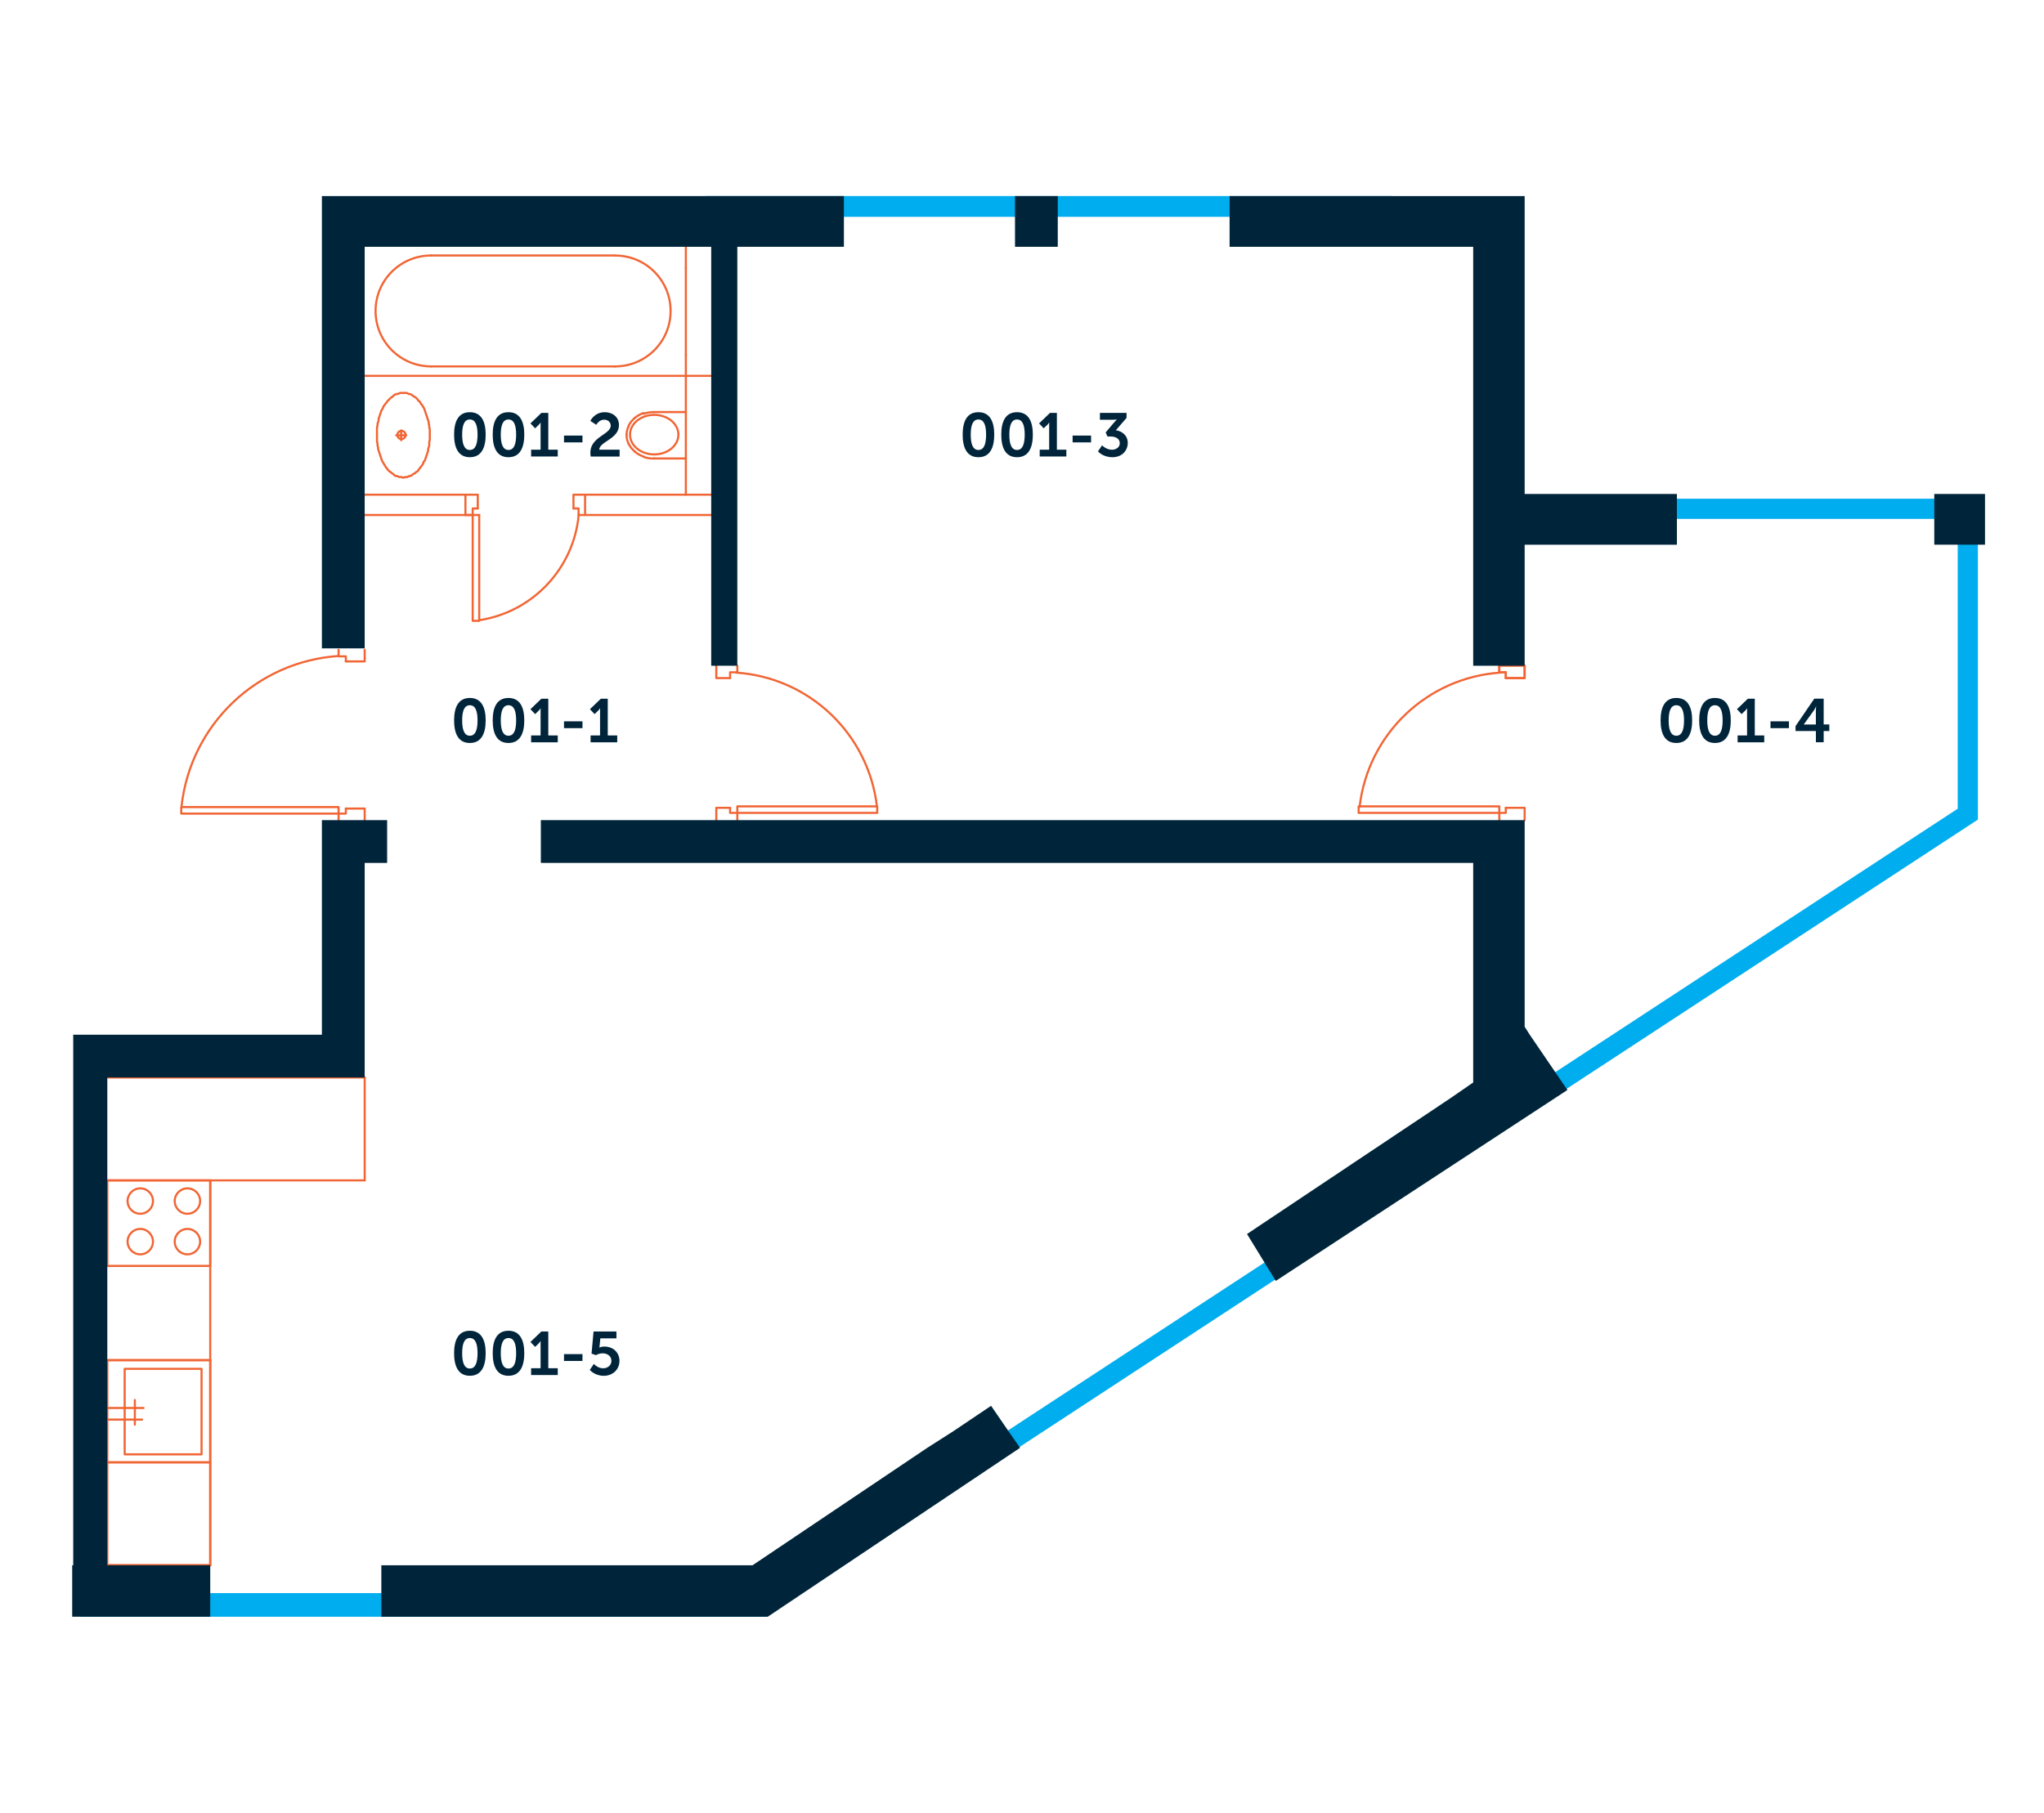
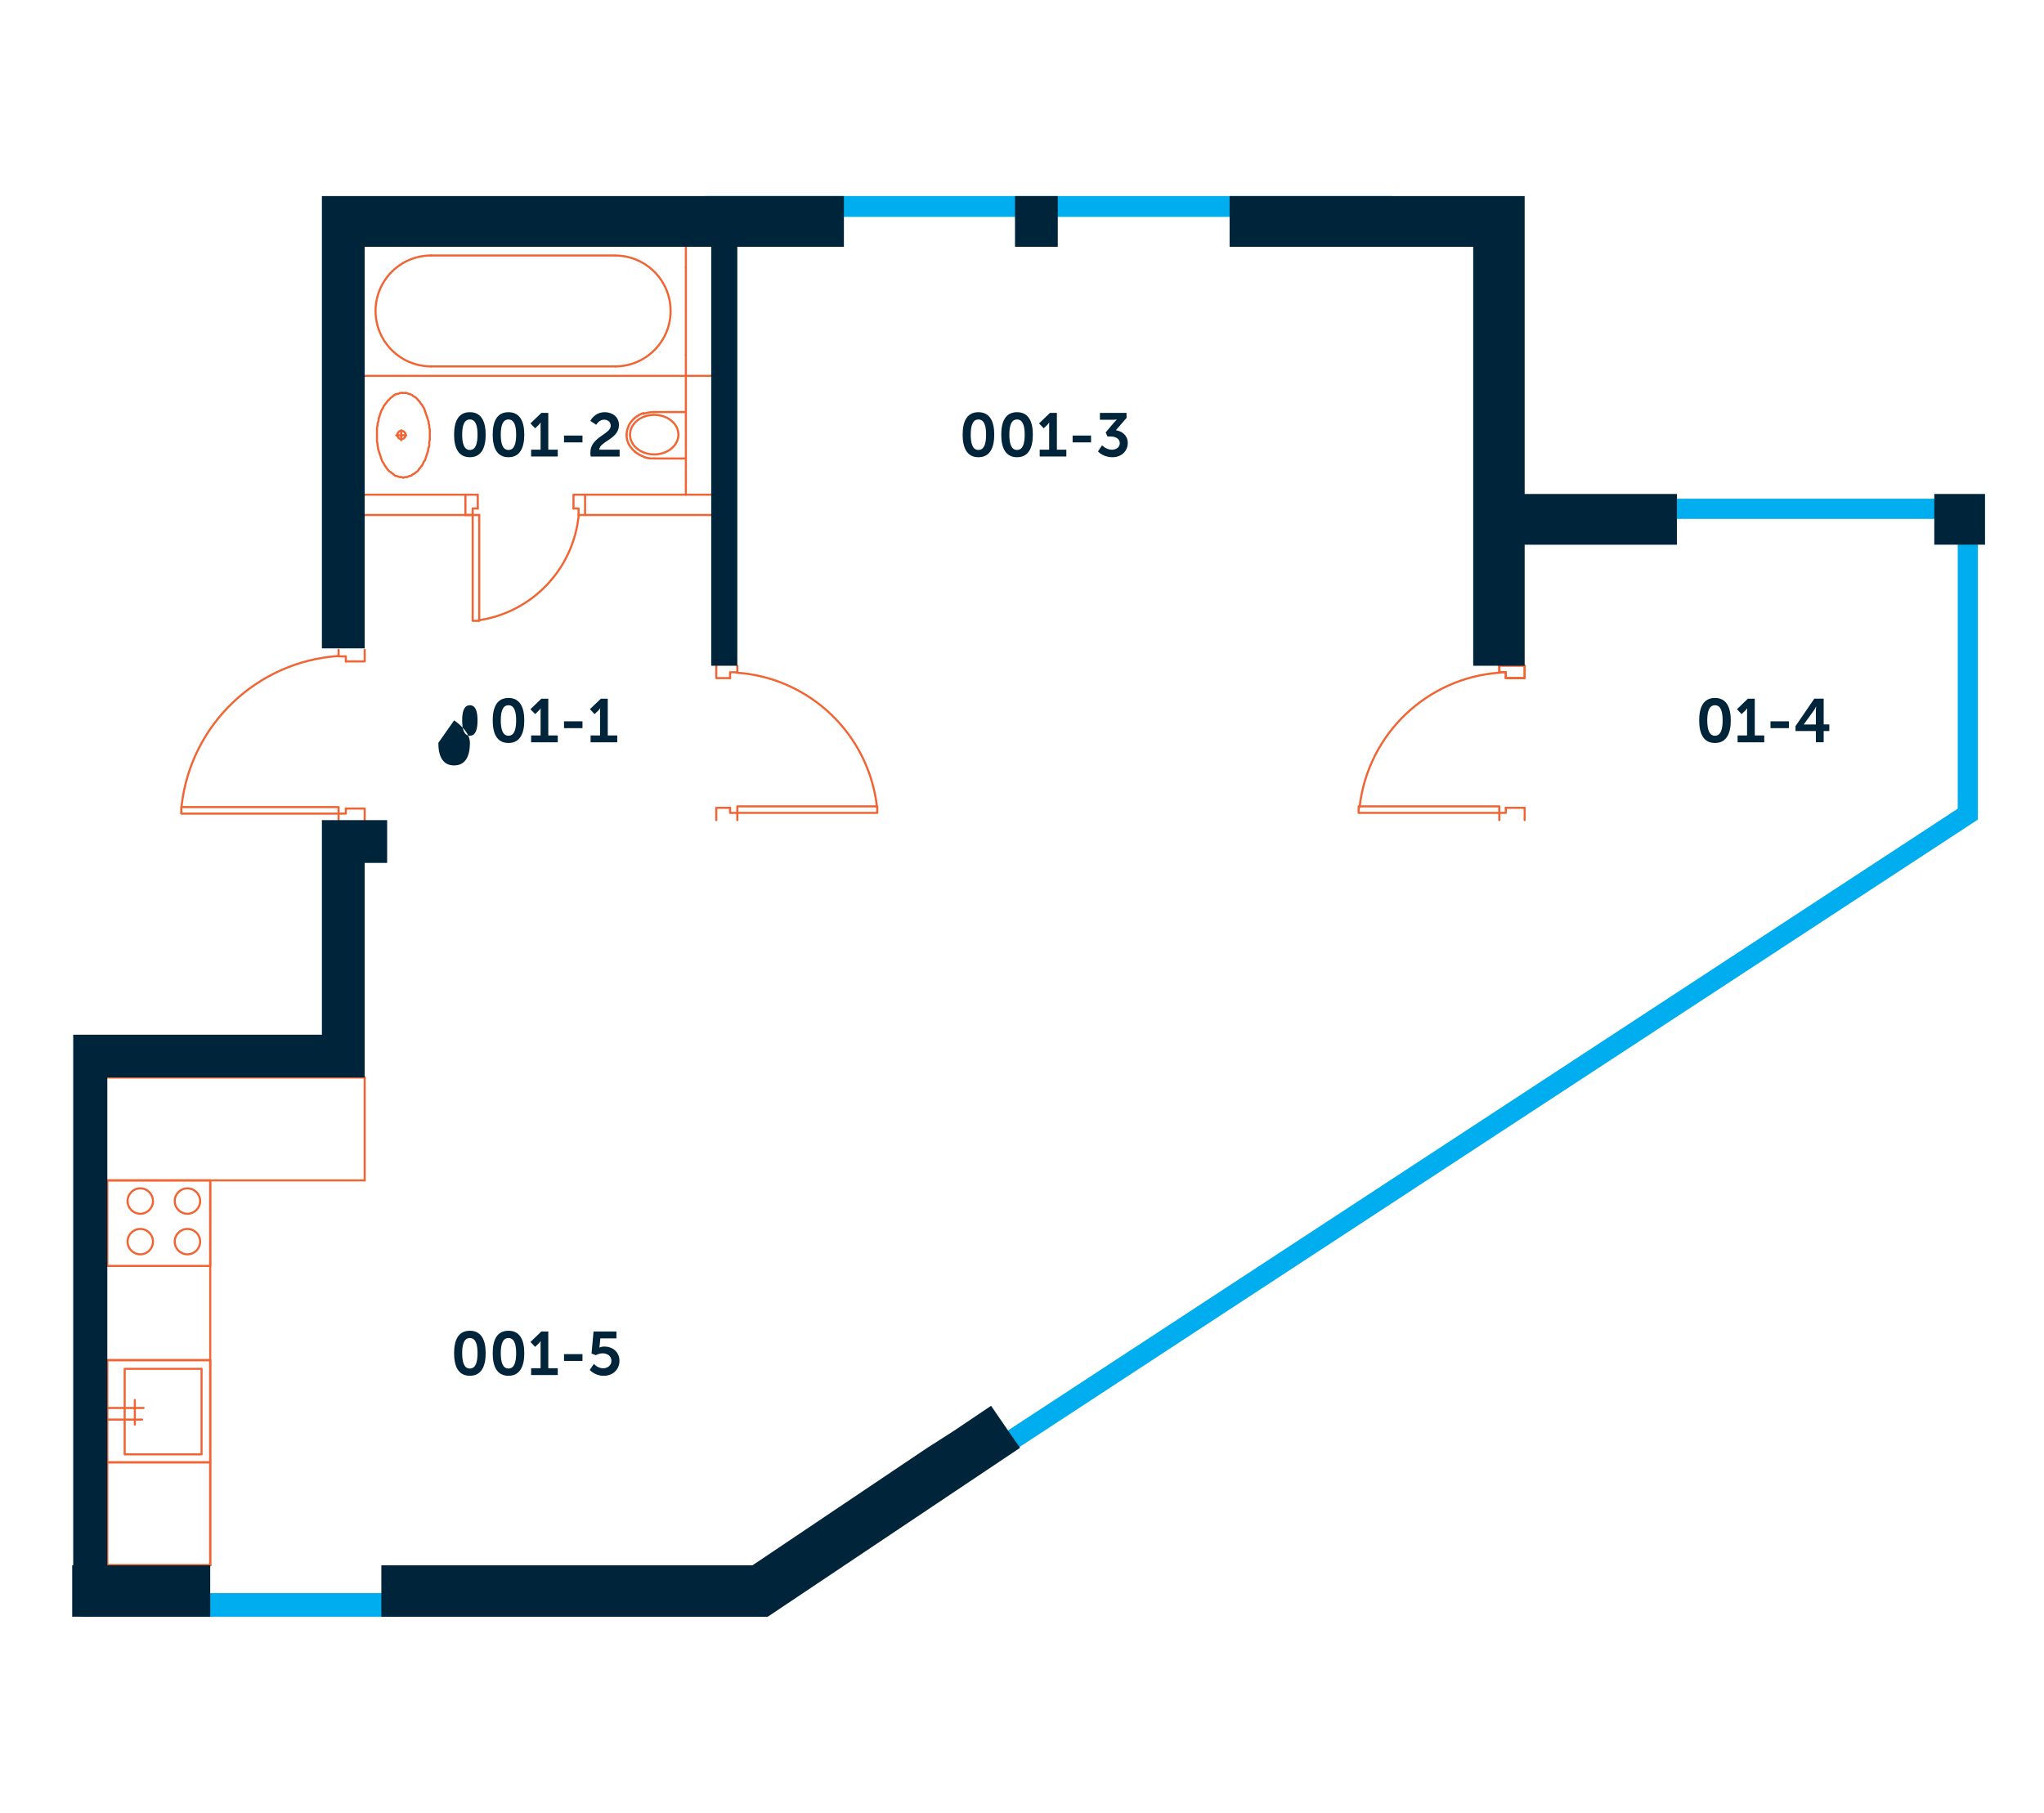
<svg xmlns="http://www.w3.org/2000/svg" id="Layer_3" data-name="Layer 3" viewBox="0 0 620 550">
  <defs>
    <style>
      .cls-1 {
        fill: none;
        stroke: #f16534;
        stroke-linecap: round;
        stroke-linejoin: round;
        stroke-width: .64px;
      }

      .cls-2 {
        fill: #00adee;
      }

      .cls-2, .cls-3, .cls-4 {
        stroke-width: 0px;
      }

      .cls-3 {
        fill: #00253b;
      }

      .cls-4 {
        fill: #00253a;
      }
    </style>
  </defs>
  <g>
-     <path class="cls-3" d="m137.74,218.57c0-3.8,1.17-6.81,4.78-6.81s4.8,3.02,4.8,6.81-1.19,6.85-4.8,6.85-4.78-3.05-4.78-6.85Zm7.11,0c0-2.57-.52-4.6-2.33-4.6s-2.33,2.03-2.33,4.6.52,4.65,2.33,4.65,2.33-2.05,2.33-4.65Z" />
+     <path class="cls-3" d="m137.74,218.57s4.8,3.02,4.8,6.81-1.19,6.85-4.8,6.85-4.78-3.05-4.78-6.85Zm7.11,0c0-2.57-.52-4.6-2.33-4.6s-2.33,2.03-2.33,4.6.52,4.65,2.33,4.65,2.33-2.05,2.33-4.65Z" />
    <path class="cls-3" d="m149.45,218.57c0-3.8,1.17-6.81,4.78-6.81s4.8,3.02,4.8,6.81-1.19,6.85-4.8,6.85-4.78-3.05-4.78-6.85Zm7.11,0c0-2.57-.52-4.6-2.33-4.6s-2.33,2.03-2.33,4.6.52,4.65,2.33,4.65,2.33-2.05,2.33-4.65Z" />
    <path class="cls-3" d="m161.1,223.14h2.87v-7.34c0-.45.02-.89.02-.89h-.04s-.15.32-.58.74l-1.06,1.01-1.41-1.49,3.31-3.18h2.1v11.15h2.87v2.07h-8.08v-2.07Z" />
    <path class="cls-3" d="m171.08,218.85h5.6v2.07h-5.6v-2.07Z" />
    <path class="cls-3" d="m179.14,223.14h2.87v-7.34c0-.45.02-.89.02-.89h-.04s-.15.32-.58.74l-1.06,1.01-1.41-1.49,3.31-3.18h2.1v11.15h2.87v2.07h-8.08v-2.07Z" />
  </g>
  <g>
    <path class="cls-3" d="m137.74,410.56c0-3.8,1.17-6.81,4.78-6.81s4.8,3.02,4.8,6.81-1.19,6.85-4.8,6.85-4.78-3.05-4.78-6.85Zm7.11,0c0-2.57-.52-4.6-2.33-4.6s-2.33,2.03-2.33,4.6.52,4.65,2.33,4.65,2.33-2.05,2.33-4.65Z" />
    <path class="cls-3" d="m149.45,410.56c0-3.8,1.17-6.81,4.78-6.81s4.8,3.02,4.8,6.81-1.19,6.85-4.8,6.85-4.78-3.05-4.78-6.85Zm7.11,0c0-2.57-.52-4.6-2.33-4.6s-2.33,2.03-2.33,4.6.52,4.65,2.33,4.65,2.33-2.05,2.33-4.65Z" />
    <path class="cls-3" d="m161.1,415.12h2.87v-7.34c0-.45.02-.89.02-.89h-.04s-.15.32-.58.74l-1.06,1.01-1.41-1.49,3.31-3.18h2.1v11.15h2.87v2.07h-8.08v-2.07Z" />
    <path class="cls-3" d="m171.08,410.84h5.6v2.07h-5.6v-2.07Z" />
    <path class="cls-3" d="m180.16,413.82s1.1,1.32,2.81,1.32c1.28,0,2.49-.86,2.49-2.25s-1.15-2.29-2.66-2.29c-1.17,0-2.05.56-2.05.56l-1.32-.48.61-6.7h6.94v2.07h-4.88l-.21,2.18c-.04.35-.09.61-.09.61h.04s.61-.3,1.41-.3c2.92,0,4.65,1.96,4.65,4.34,0,2.61-2.01,4.54-4.77,4.54s-4.23-1.79-4.23-1.79l1.23-1.81Z" />
  </g>
  <g>
-     <path class="cls-3" d="m503.7,218.57c0-3.8,1.17-6.81,4.78-6.81s4.8,3.02,4.8,6.81-1.19,6.85-4.8,6.85-4.78-3.05-4.78-6.85Zm7.11,0c0-2.57-.52-4.6-2.33-4.6s-2.33,2.03-2.33,4.6.52,4.65,2.33,4.65,2.33-2.05,2.33-4.65Z" />
    <path class="cls-3" d="m515.41,218.57c0-3.8,1.17-6.81,4.78-6.81s4.8,3.02,4.8,6.81-1.19,6.85-4.8,6.85-4.78-3.05-4.78-6.85Zm7.11,0c0-2.57-.52-4.6-2.33-4.6s-2.33,2.03-2.33,4.6.52,4.65,2.33,4.65,2.33-2.05,2.33-4.65Z" />
    <path class="cls-3" d="m527.06,223.14h2.87v-7.34c0-.45.02-.89.02-.89h-.04s-.15.32-.58.74l-1.06,1.01-1.41-1.49,3.31-3.18h2.1v11.15h2.87v2.07h-8.08v-2.07Z" />
    <path class="cls-3" d="m537.04,218.85h5.6v2.07h-5.6v-2.07Z" />
    <path class="cls-3" d="m544.62,220.32l5.7-8.34h2.85v7.82h1.71v1.99h-1.71v3.41h-2.36v-3.41h-6.18v-1.47Zm6.18-.52v-4.09c0-.65.09-1.38.09-1.38h-.04s-.3.71-.65,1.21l-3.05,4.23v.04h3.65Z" />
  </g>
  <g>
    <path class="cls-3" d="m137.74,131.87c0-3.8,1.17-6.81,4.78-6.81s4.8,3.02,4.8,6.81-1.19,6.85-4.8,6.85-4.78-3.05-4.78-6.85Zm7.11,0c0-2.57-.52-4.6-2.33-4.6s-2.33,2.03-2.33,4.6.52,4.65,2.33,4.65,2.33-2.05,2.33-4.65Z" />
    <path class="cls-3" d="m149.45,131.87c0-3.8,1.17-6.81,4.78-6.81s4.8,3.02,4.8,6.81-1.19,6.85-4.8,6.85-4.78-3.05-4.78-6.85Zm7.11,0c0-2.57-.52-4.6-2.33-4.6s-2.33,2.03-2.33,4.6.52,4.65,2.33,4.65,2.33-2.05,2.33-4.65Z" />
    <path class="cls-3" d="m161.1,136.43h2.87v-7.34c0-.45.02-.89.02-.89h-.04s-.15.32-.58.74l-1.06,1.01-1.41-1.49,3.31-3.18h2.1v11.15h2.87v2.07h-8.08v-2.07Z" />
    <path class="cls-3" d="m171.08,132.15h5.6v2.07h-5.6v-2.07Z" />
    <path class="cls-3" d="m179.07,137.32c0-4.77,6.18-5.53,6.18-8.15,0-1.15-.89-1.84-2.01-1.84-1.55,0-2.38,1.56-2.38,1.56l-1.79-1.19s1.21-2.64,4.38-2.64c2.33,0,4.3,1.42,4.3,3.91,0,4.24-5.92,4.97-5.98,7.47h6.18v2.07h-8.77c-.06-.43-.11-.8-.11-1.17Z" />
  </g>
  <g>
    <path class="cls-3" d="m292,131.87c0-3.8,1.17-6.81,4.78-6.81s4.8,3.02,4.8,6.81-1.19,6.85-4.8,6.85-4.78-3.05-4.78-6.85Zm7.11,0c0-2.57-.52-4.6-2.33-4.6s-2.33,2.03-2.33,4.6.52,4.65,2.33,4.65,2.33-2.05,2.33-4.65Z" />
    <path class="cls-3" d="m303.71,131.87c0-3.8,1.17-6.81,4.78-6.81s4.8,3.02,4.8,6.81-1.19,6.85-4.8,6.85-4.78-3.05-4.78-6.85Zm7.11,0c0-2.57-.52-4.6-2.33-4.6s-2.33,2.03-2.33,4.6.52,4.65,2.33,4.65,2.33-2.05,2.33-4.65Z" />
    <path class="cls-3" d="m315.37,136.43h2.87v-7.34c0-.45.02-.89.02-.89h-.04s-.15.32-.58.74l-1.06,1.01-1.41-1.49,3.31-3.18h2.1v11.15h2.87v2.07h-8.08v-2.07Z" />
    <path class="cls-3" d="m325.35,132.15h5.6v2.07h-5.6v-2.07Z" />
    <path class="cls-3" d="m334.28,135.11s1.25,1.34,3,1.34c1.38,0,2.38-.84,2.38-1.97,0-1.4-1.28-2.05-2.83-2.05h-.91l-.54-1.23,2.42-2.87c.52-.61.95-1,.95-1v-.04s-.39.06-1.17.06h-3.95v-2.07h8.08v1.51l-3.24,3.74c1.82.26,3.61,1.56,3.61,3.85s-1.71,4.34-4.65,4.34-4.38-1.77-4.38-1.77l1.23-1.84Z" />
  </g>
  <rect class="cls-2" x="124.94" y="382.77" width="7.17" height="208.32" transform="translate(615.45 358.41) rotate(90)" />
  <rect class="cls-2" x="315.07" y="-41.52" width="6.31" height="208.32" transform="translate(380.86 -255.59) rotate(90)" />
  <rect class="cls-2" x="546.84" y="111.36" width="6.12" height="86.01" transform="translate(704.26 -395.53) rotate(90)" />
  <rect class="cls-2" x="593.83" y="162.59" width="6.12" height="86.1" transform="translate(1193.78 411.29) rotate(180)" />
  <polygon class="cls-2" points="307.82 439.95 304.45 434.85 596.49 243.62 599.86 248.72 307.82 439.95" />
  <line class="cls-1" x1="32.55" y1="326.9" x2="110.62" y2="326.9" />
  <line class="cls-1" x1="32.55" y1="474.9" x2="63.77" y2="474.9" />
  <line class="cls-1" x1="32.55" y1="358.13" x2="110.62" y2="358.13" />
  <polyline class="cls-1" points="221.45 205.73 217.27 205.73 217.27 201.99" />
  <polyline class="cls-1" points="223.65 201.99 223.65 203.97 221.45 203.97 221.45 205.73" />
  <polyline class="cls-1" points="221.45 245.09 217.27 245.09 217.27 248.83" />
  <polyline class="cls-1" points="223.65 248.83 223.65 246.63 221.45 246.63 221.45 245.09" />
  <path class="cls-1" d="m266.02,244.86c-2.51-22.12-20.47-39.29-42.69-40.78" />
  <polyline class="cls-1" points="223.65 244.65 223.65 246.63 266.09 246.63 266.09 244.65 223.65 244.65" />
  <line class="cls-1" x1="32.55" y1="412.67" x2="63.77" y2="412.67" />
  <line class="cls-1" x1="63.77" y1="474.9" x2="63.77" y2="358.13" />
  <path class="cls-1" d="m56.85,360.55c-2.13,0-3.85,1.72-3.85,3.85s1.72,3.85,3.85,3.85,3.85-1.72,3.85-3.85-1.72-3.85-3.85-3.85" />
  <path class="cls-1" d="m56.85,372.86c-2.13,0-3.85,1.72-3.85,3.85s1.72,3.85,3.85,3.85,3.85-1.72,3.85-3.85-1.72-3.85-3.85-3.85" />
  <path class="cls-1" d="m42.55,372.86c-2.13,0-3.85,1.72-3.85,3.85s1.72,3.85,3.85,3.85,3.85-1.72,3.85-3.85-1.72-3.85-3.85-3.85" />
  <path class="cls-1" d="m42.55,360.55c-2.13,0-3.85,1.72-3.85,3.85s1.72,3.85,3.85,3.85,3.85-1.72,3.85-3.85-1.72-3.85-3.85-3.85" />
  <polyline class="cls-1" points="63.77 412.67 32.55 412.67 32.55 443.67 63.77 443.67 63.77 412.67" />
  <polyline class="cls-1" points="61.14 415.3 37.82 415.3 37.82 441.25 61.14 441.25 61.14 415.3" />
  <line class="cls-1" x1="32.55" y1="427.18" x2="43.54" y2="427.18" />
  <line class="cls-1" x1="40.9" y1="432.24" x2="40.9" y2="424.76" />
  <line class="cls-1" x1="32.55" y1="430.7" x2="43.1" y2="430.7" />
  <polyline class="cls-1" points="32.55 358.13 63.77 358.13 63.77 384.08 32.55 384.08 32.55 358.13" />
  <polyline class="cls-1" points="32.55 443.67 63.77 443.67 63.77 474.9 32.55 474.9 32.55 443.67" />
  <line class="cls-1" x1="110.62" y1="326.9" x2="110.62" y2="358.13" />
  <line class="cls-1" x1="208.04" y1="114.03" x2="110.62" y2="114.03" />
  <line class="cls-1" x1="186.6" y1="111.17" x2="130.75" y2="111.17" />
  <line class="cls-1" x1="130.63" y1="77.52" x2="186.48" y2="77.52" />
  <path class="cls-1" d="m198.37,125.02c-1.08,0-2.15.18-3.17.53" />
  <path class="cls-1" d="m195.19,125.32c-.96.33-1.86.83-2.65,1.48" />
  <path class="cls-1" d="m192.55,126.82c-.78.64-1.42,1.44-1.87,2.34" />
  <path class="cls-1" d="m190.7,129.26c-.43.85-.65,1.78-.65,2.73" />
  <path class="cls-1" d="m190.05,131.98c0,.95.22,1.88.65,2.73" />
  <path class="cls-1" d="m190.68,134.65c.45.9,1.09,1.7,1.87,2.34" />
  <path class="cls-1" d="m192.51,137c.86.71,1.83,1.25,2.88,1.61" />
  <path class="cls-1" d="m195.38,138.68c.97.33,2,.47,3.02.41" />
  <line class="cls-1" x1="198.29" y1="125.02" x2="208.04" y2="125.02" />
  <line class="cls-1" x1="198.44" y1="139.1" x2="208.04" y2="139.1" />
  <line class="cls-1" x1="208.04" y1="150.09" x2="208.04" y2="114.03" />
  <line class="cls-1" x1="208.04" y1="81.26" x2="208.04" y2="74.88" />
  <polyline class="cls-1" points="104.9 200.67 110.62 200.67 110.62 197.15" />
  <polyline class="cls-1" points="102.7 197.15 102.7 199.13 104.9 199.13 104.9 200.67" />
  <polyline class="cls-1" points="104.9 245.31 110.62 245.31 110.62 249.05" />
  <polyline class="cls-1" points="102.7 248.83 102.7 246.85 104.9 246.85 104.9 245.31" />
  <path class="cls-1" d="m102.66,199.03c-24.76,1.67-44.79,20.8-47.58,45.46" />
  <polyline class="cls-1" points="102.7 244.87 102.7 246.85 54.98 246.85 54.98 244.87 102.7 244.87" />
  <path class="cls-1" d="m130.74,77.52c-9.29,0-16.82,7.53-16.82,16.82s7.53,16.82,16.82,16.82" />
  <path class="cls-1" d="m186.59,111.17c9.29,0,16.82-7.53,16.82-16.82s-7.53-16.82-16.82-16.82" />
  <line class="cls-1" x1="208.04" y1="107.65" x2="208.04" y2="114.03" />
  <line class="cls-1" x1="208.04" y1="81.26" x2="208.04" y2="107.65" />
  <line class="cls-1" x1="215.73" y1="114.03" x2="208.04" y2="114.03" />
  <path class="cls-1" d="m121.78,130.72c-.69,0-1.25.56-1.25,1.25s.56,1.25,1.25,1.25,1.25-.56,1.25-1.25-.56-1.25-1.25-1.25" />
  <line class="cls-1" x1="123.2" y1="132.06" x2="120.19" y2="132.06" />
  <polyline class="cls-1" points="121.69 130.56 121.69 132.06 121.69 133.56" />
  <line class="cls-1" x1="110.62" y1="150.09" x2="141.18" y2="150.09" />
  <line class="cls-1" x1="110.62" y1="156.25" x2="145.36" y2="156.25" />
  <line class="cls-1" x1="177.47" y1="150.09" x2="215.73" y2="150.09" />
  <polyline class="cls-1" points="177.47 150.09 177.47 156.25 215.73 156.25" />
  <line class="cls-1" x1="141.18" y1="156.25" x2="141.18" y2="150.09" />
  <polyline class="cls-1" points="122.36 119.21 122.03 119.21 121.69 119.21 121.36 119.21 121.03 119.38 120.53 119.55 120.19 119.55 119.86 119.71 119.53 119.88 119.19 120.21 119.03 120.38 118.69 120.55 118.36 120.88 118.02 121.21 117.69 121.55 117.52 121.72 117.19 122.22 116.86 122.55 116.69 122.88 116.36 123.22 116.19 123.72 116.02 124.05 115.69 124.55 115.52 125.05 115.35 125.55 115.19 126.05 115.02 126.55 114.85 127.05 114.85 127.55 114.69 128.06 114.52 128.56 114.52 129.06 114.35 129.72 114.35 130.22 114.35 130.72 114.35 131.39 114.35 131.89 114.35 132.39 114.35 133.06 114.35 133.56 114.35 134.06 114.52 134.56 114.52 135.23 114.69 135.73 114.69 136.23 114.85 136.73 115.02 137.23 115.19 137.73 115.35 138.23 115.52 138.73 115.69 139.23 115.86 139.73 116.02 140.07 116.36 140.57 116.52 140.9 116.86 141.4 117.02 141.74 117.36 142.07 117.52 142.4 117.86 142.74 118.19 143.07 118.52 143.24 118.86 143.57 119.19 143.74 119.36 143.91 119.69 144.24 120.03 144.41 120.36 144.41 120.69 144.57 121.19 144.74 121.53 144.74 121.86 144.74 122.2 144.91 122.53 144.91 122.86 144.74 123.2 144.74 123.53 144.74 123.86 144.57 124.2 144.41 124.53 144.41 124.87 144.24 125.2 143.91 125.53 143.74 125.87 143.57 126.2 143.24 126.53 143.07 126.87 142.74 127.03 142.4 127.37 142.07 127.53 141.74 127.87 141.4 128.2 140.9 128.37 140.57 128.54 140.07 128.87 139.73 129.04 139.23 129.2 138.73 129.37 138.23 129.54 137.73 129.7 137.23 129.87 136.73 129.87 136.23 130.04 135.73 130.2 135.23 130.2 134.56 130.2 134.06 130.37 133.56 130.37 133.06 130.37 132.39 130.37 131.89 130.37 131.39 130.37 130.72 130.37 130.22 130.2 129.72 130.2 129.06 130.04 128.56 130.04 128.06 129.87 127.55 129.7 127.05 129.54 126.55 129.37 126.05 129.2 125.55 129.04 125.05 128.87 124.55 128.7 124.05 128.54 123.72 128.2 123.22 128.04 122.88 127.7 122.55 127.53 122.22 127.2 121.72 126.87 121.55 126.7 121.21 126.37 120.88 126.03 120.55 125.7 120.38 125.37 120.21 125.03 119.88 124.7 119.71 124.36 119.55 124.03 119.55 123.7 119.38 123.36 119.21 123.03 119.21 122.7 119.21 122.36 119.21" />
  <polyline class="cls-1" points="460.93 201.99 454.78 201.99 460.93 201.99 454.78 201.99 460.93 201.99 454.78 201.99 462.47 201.99" />
  <polyline class="cls-1" points="456.75 203.97 456.75 205.73 462.47 205.73 462.47 201.99" />
  <polyline class="cls-1" points="454.78 201.99 454.78 203.97 456.75 203.97" />
  <polyline class="cls-1" points="456.75 205.73 462.47 205.73 462.47 201.99" />
  <polyline class="cls-1" points="454.78 201.99 454.78 203.97 456.75 203.97 456.75 205.73" />
  <polyline class="cls-1" points="456.75 245.09 462.47 245.09 462.47 248.83" />
  <polyline class="cls-1" points="454.78 248.83 454.78 246.63 456.75 246.63 456.75 245.09" />
  <path class="cls-1" d="m455.09,204.07c-22.22,1.5-40.18,18.66-42.69,40.79" />
  <polyline class="cls-1" points="454.78 244.65 454.78 246.63 412.11 246.63 412.11 244.65 454.78 244.65" />
  <polyline class="cls-1" points="144.92 154.27 144.92 150.09 141.18 150.09" />
  <polyline class="cls-1" points="141.18 156.25 143.38 156.25 143.38 154.27 144.92 154.27" />
  <polyline class="cls-1" points="173.95 154.27 173.95 150.09 177.47 150.09" />
  <polyline class="cls-1" points="177.47 156.25 175.49 156.25 175.49 154.27 173.95 154.27" />
  <polyline class="cls-1" points="143.38 156.25 143.38 188.36 145.36 188.36 145.36 156.25" />
  <path class="cls-1" d="m145.5,188.15c16.16-2.53,28.54-15.71,30.05-32" />
  <polygon class="cls-4" points="97.64 59.49 97.64 74.88 97.64 196.71 110.62 196.71 110.62 74.88 215.73 74.88 215.73 201.99 223.65 201.99 223.65 74.88 255.98 74.88 255.98 59.49 113.25 59.49 113.25 59.48 97.53 59.48 97.64 59.49" />
  <rect class="cls-4" x="307.88" y="59.49" width="12.97" height="15.39" />
  <polygon class="cls-4" points="462.47 74.88 462.47 59.49 372.97 59.49 372.97 74.88 446.86 74.88 446.86 149.87 446.86 165.27 446.86 201.99 462.47 201.99 462.47 165.27 508.65 165.27 508.65 149.87 462.47 149.87 462.47 74.88" />
  <rect class="cls-4" x="586.72" y="149.87" width="15.39" height="15.39" />
  <polygon class="cls-4" points="117.43 248.83 97.64 248.83 97.64 261.81 97.64 313.93 22.21 313.93 22.21 326.9 22.21 329.54 22.21 397.05 22.21 399.69 22.21 443.67 22.21 474.9 21.9 474.9 21.9 490.51 63.77 490.51 63.77 474.9 32.55 474.9 32.55 443.67 32.55 399.69 32.55 397.05 32.55 329.54 32.55 326.9 110.62 326.9 110.62 313.93 110.62 261.81 117.43 261.81 117.43 248.83" />
-   <polygon class="cls-4" points="462.47 311.51 462.47 261.81 462.47 248.83 164.05 248.83 164.05 261.81 446.86 261.81 446.86 311.51 446.86 313.93 446.86 326.9 446.86 328.44 446.2 328.88 439.82 333.28 378.25 374.4 386.98 388.63 475.44 330.7 464.01 313.93 462.47 311.51" />
  <polygon class="cls-4" points="300.62 426.52 289.18 434.22 281.27 439.27 228.27 474.9 115.67 474.9 115.67 490.51 232.89 490.51 256.2 474.9 309.41 439.27 305.9 434.22 300.62 426.52" />
  <ellipse class="cls-1" cx="198.44" cy="131.87" rx="7.34" ry="6" />
</svg>